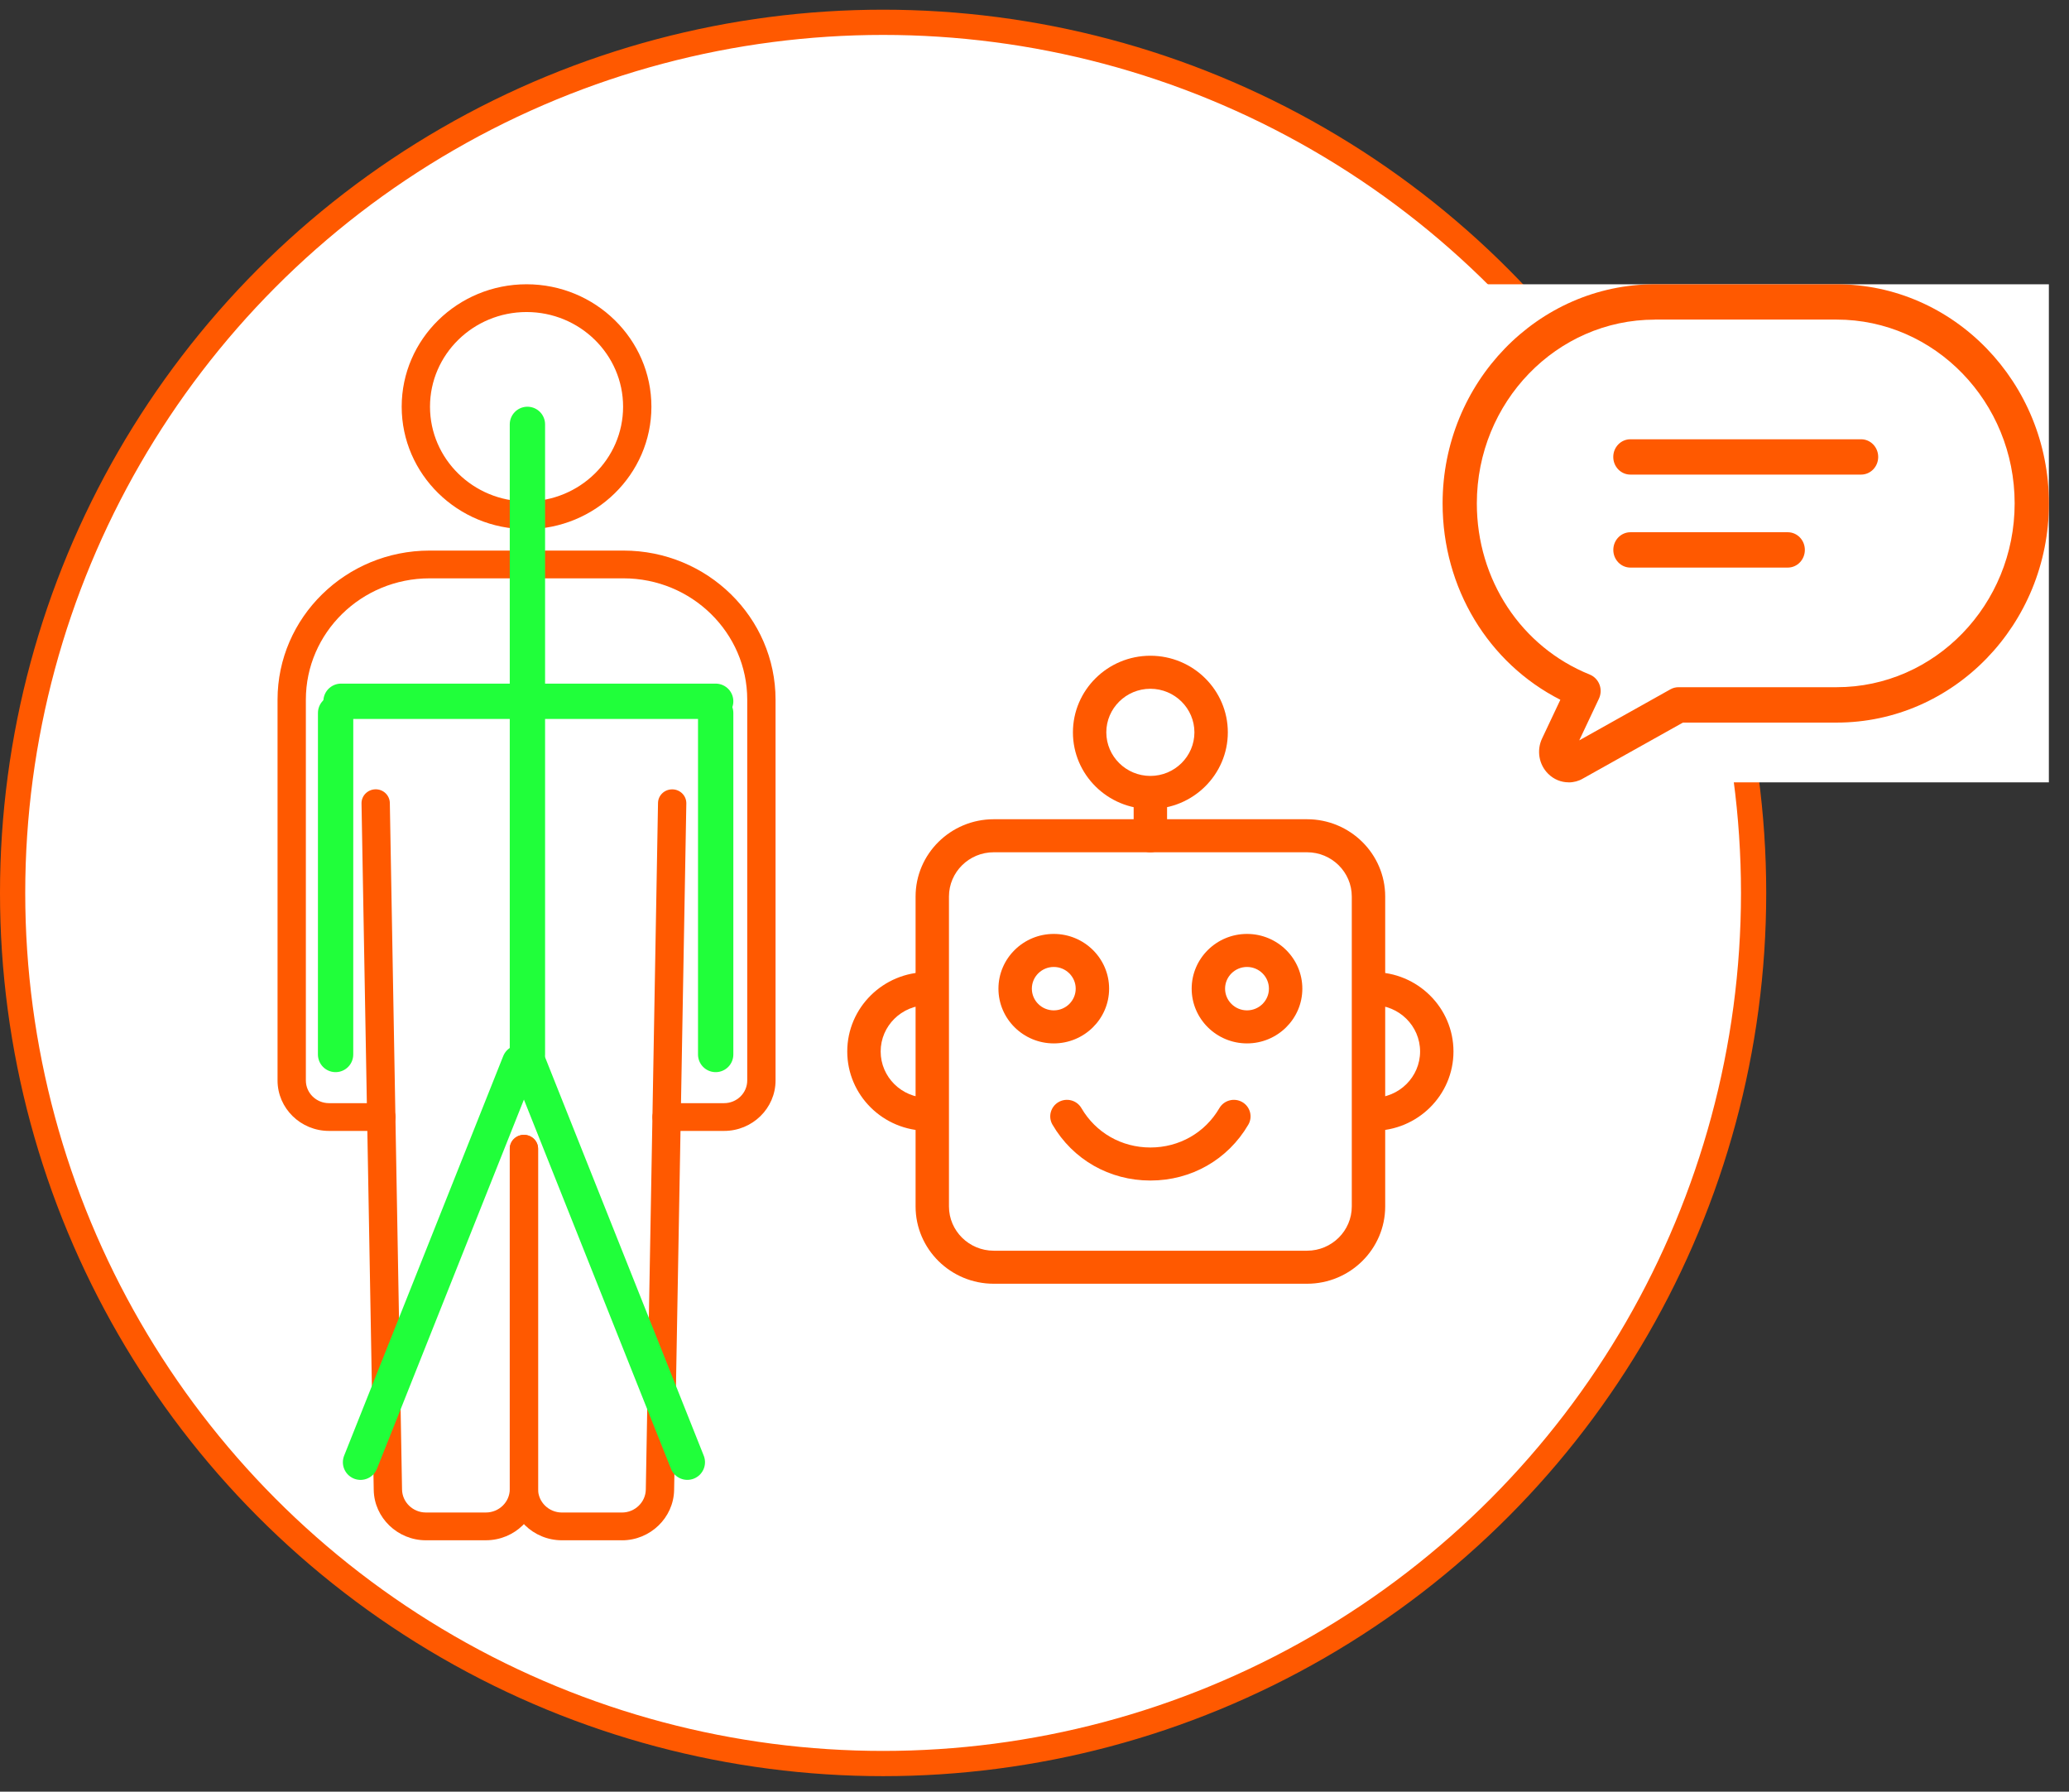
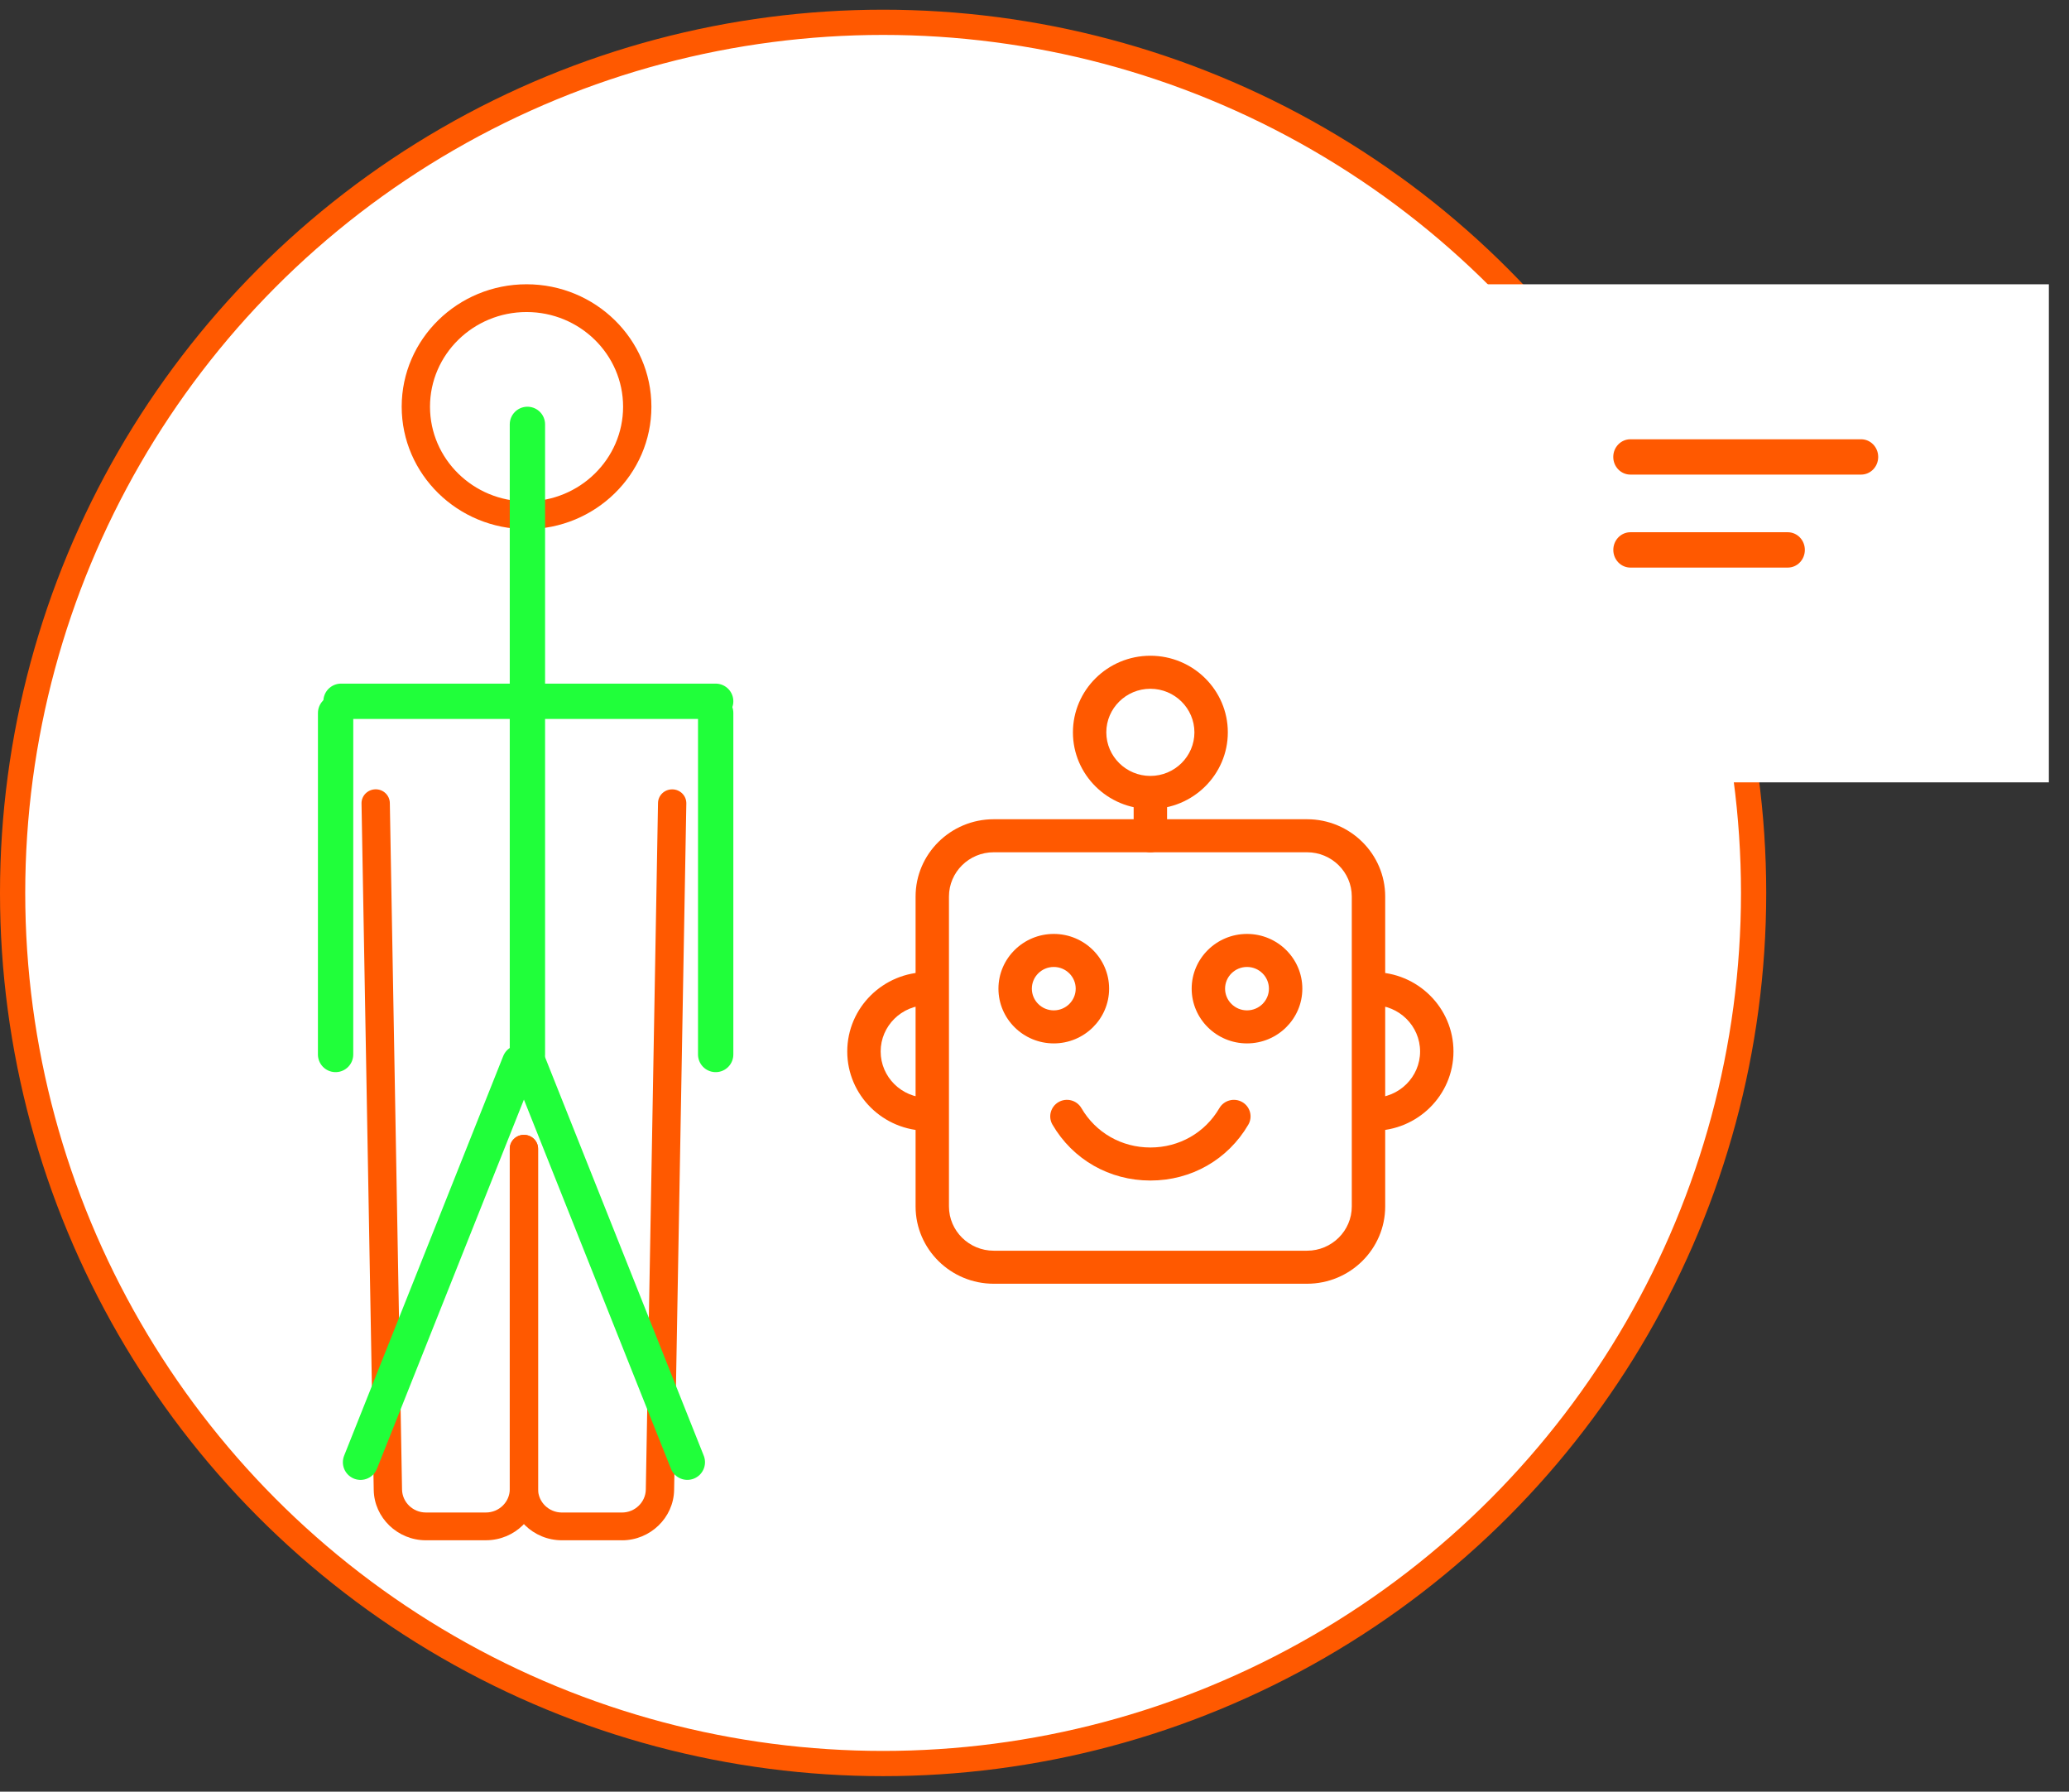
<svg xmlns="http://www.w3.org/2000/svg" width="82" height="71" viewBox="0 0 82 71" fill="none">
  <rect x="0" y="0" width="82" height="71" fill="#333333" stroke="none" />
  <circle cx="35" cy="35.384" r="34.5" fill="white" stroke="#FF5900" />
  <g clip-path="url(#clip0_192_32)">
    <rect width="24.028" height="19.737" transform="translate(57.174 11.265)" fill="white" />
-     <path d="M62.171 31.002C61.868 31.002 61.58 30.883 61.36 30.665C60.991 30.302 60.892 29.737 61.118 29.261L61.841 27.73C58.983 26.276 57.174 23.298 57.174 19.95C57.174 15.16 60.947 11.265 65.584 11.265H72.794C77.431 11.265 81.204 15.16 81.204 19.95C81.204 24.739 77.432 28.634 72.794 28.634H66.699L62.728 30.856C62.567 30.951 62.371 31.004 62.171 31.004V31.002ZM62.079 29.625C62.079 29.625 62.075 29.628 62.072 29.63L62.079 29.625ZM65.584 12.666C61.695 12.666 58.531 15.933 58.531 19.95C58.531 22.973 60.288 25.635 63.006 26.731C63.182 26.802 63.322 26.946 63.392 27.128C63.461 27.31 63.452 27.514 63.369 27.689L62.59 29.339L66.203 27.316C66.303 27.26 66.413 27.232 66.526 27.232H72.793C76.682 27.232 79.846 23.964 79.846 19.948C79.846 15.932 76.682 12.664 72.793 12.664H65.582L65.584 12.666Z" fill="#FF5900" />
    <path d="M73.76 18.807H64.617C64.241 18.807 63.938 18.494 63.938 18.107C63.938 17.72 64.241 17.407 64.617 17.407H73.76C74.135 17.407 74.438 17.72 74.438 18.107C74.438 18.494 74.135 18.807 73.76 18.807Z" fill="#FF5900" />
    <path d="M70.853 22.492H64.618C64.243 22.492 63.94 22.179 63.94 21.791C63.94 21.404 64.243 21.091 64.618 21.091H70.853C71.229 21.091 71.531 21.404 71.531 21.791C71.531 22.179 71.229 22.492 70.853 22.492Z" fill="#FF5900" />
  </g>
  <g clip-path="url(#clip1_192_32)">
    <path d="M51.802 50.871H39.384C37.676 50.871 36.287 49.497 36.287 47.808V35.527C36.287 33.838 37.676 32.464 39.384 32.464H51.802C53.509 32.464 54.899 33.838 54.899 35.527V47.808C54.899 49.497 53.509 50.871 51.802 50.871ZM39.384 33.773C38.406 33.773 37.61 34.56 37.61 35.527V47.808C37.61 48.775 38.406 49.562 39.384 49.562H51.802C52.78 49.562 53.575 48.775 53.575 47.808V35.527C53.575 34.56 52.78 33.773 51.802 33.773H39.384Z" fill="#FF5900" />
    <path d="M45.592 33.773C45.226 33.773 44.93 33.481 44.93 33.118V31.617C44.93 31.255 45.226 30.963 45.592 30.963C45.958 30.963 46.254 31.255 46.254 31.617V33.118C46.254 33.481 45.958 33.773 45.592 33.773Z" fill="#FF5900" />
    <path d="M45.592 32.058C43.899 32.058 42.523 30.697 42.523 29.023C42.523 27.348 43.899 25.985 45.592 25.985C47.285 25.985 48.662 27.347 48.662 29.021C48.662 30.695 47.285 32.057 45.592 32.057V32.058ZM45.592 27.294C44.629 27.294 43.846 28.07 43.846 29.021C43.846 29.972 44.63 30.748 45.592 30.748C46.554 30.748 47.338 29.972 47.338 29.021C47.338 28.07 46.554 27.294 45.592 27.294Z" fill="#FF5900" />
    <path d="M41.764 41.347C40.555 41.347 39.571 40.374 39.571 39.178C39.571 37.982 40.555 37.009 41.764 37.009C42.973 37.009 43.957 37.982 43.957 39.178C43.957 40.374 42.973 41.347 41.764 41.347ZM41.764 38.318C41.284 38.318 40.895 38.704 40.895 39.178C40.895 39.652 41.284 40.038 41.764 40.038C42.243 40.038 42.633 39.652 42.633 39.178C42.633 38.704 42.243 38.318 41.764 38.318Z" fill="#FF5900" />
    <path d="M49.422 41.347C48.213 41.347 47.229 40.374 47.229 39.178C47.229 37.982 48.213 37.009 49.422 37.009C50.631 37.009 51.615 37.982 51.615 39.178C51.615 40.374 50.631 41.347 49.422 41.347ZM49.422 38.318C48.943 38.318 48.553 38.704 48.553 39.178C48.553 39.652 48.943 40.038 49.422 40.038C49.901 40.038 50.291 39.652 50.291 39.178C50.291 38.704 49.901 38.318 49.422 38.318Z" fill="#FF5900" />
    <path d="M54.427 44.81C54.061 44.81 53.765 44.518 53.765 44.156C53.765 43.793 54.061 43.501 54.427 43.501C55.449 43.501 56.282 42.678 56.282 41.667C56.282 40.656 55.449 39.833 54.427 39.833C54.061 39.833 53.765 39.54 53.765 39.178C53.765 38.816 54.061 38.523 54.427 38.523C56.18 38.523 57.605 39.933 57.605 41.667C57.605 43.401 56.18 44.81 54.427 44.81Z" fill="#FF5900" />
    <path d="M36.757 44.81C35.004 44.81 33.579 43.401 33.579 41.667C33.579 39.933 35.004 38.523 36.757 38.523C37.123 38.523 37.419 38.816 37.419 39.178C37.419 39.54 37.123 39.833 36.757 39.833C35.735 39.833 34.903 40.656 34.903 41.667C34.903 42.678 35.735 43.501 36.757 43.501C37.123 43.501 37.419 43.793 37.419 44.156C37.419 44.518 37.123 44.81 36.757 44.81Z" fill="#FF5900" />
    <path d="M45.592 46.781C43.973 46.781 42.521 45.953 41.712 44.566C41.53 44.253 41.639 43.853 41.955 43.671C42.271 43.491 42.676 43.597 42.859 43.911C43.43 44.889 44.452 45.472 45.593 45.472C46.735 45.472 47.757 44.889 48.328 43.911C48.51 43.599 48.916 43.491 49.232 43.671C49.548 43.852 49.657 44.252 49.475 44.566C48.664 45.953 47.214 46.781 45.595 46.781H45.592Z" fill="#FF5900" />
  </g>
  <g clip-path="url(#clip2_192_32)">
-     <path d="M28.698 44.815H26.419C26.109 44.815 25.858 44.569 25.858 44.265C25.858 43.961 26.109 43.715 26.419 43.715H28.698C29.204 43.715 29.615 43.312 29.615 42.816V27.726C29.615 25.075 27.415 22.918 24.712 22.918H17.026C14.322 22.918 12.122 25.075 12.122 27.726V42.816C12.122 43.312 12.533 43.715 13.039 43.715H15.115C15.425 43.715 15.676 43.961 15.676 44.265C15.676 44.569 15.425 44.815 15.115 44.815H13.039C11.915 44.815 11 43.918 11 42.816V27.726C11 24.468 13.704 21.818 17.026 21.818H24.712C28.035 21.818 30.737 24.469 30.737 27.726V42.816C30.737 43.918 29.822 44.815 28.698 44.815Z" fill="#FF5900" />
    <path d="M20.869 20.968C18.14 20.968 15.92 18.791 15.92 16.116C15.92 13.441 18.14 11.265 20.869 11.265C23.597 11.265 25.817 13.442 25.817 16.117C25.817 18.792 23.597 20.969 20.869 20.969V20.968ZM20.869 12.365C18.758 12.365 17.042 14.048 17.042 16.117C17.042 18.186 18.758 19.869 20.869 19.869C22.979 19.869 24.695 18.186 24.695 16.117C24.695 14.048 22.979 12.365 20.869 12.365Z" fill="#FF5900" />
    <path d="M19.258 61.037H16.878C15.758 61.037 14.831 60.144 14.812 59.045L14.328 31.838C14.323 31.535 14.57 31.285 14.879 31.278C15.19 31.272 15.444 31.515 15.45 31.819L15.934 59.025C15.942 59.528 16.366 59.936 16.878 59.936H19.258C19.779 59.936 20.204 59.52 20.204 59.008V45.521C20.204 45.217 20.455 44.971 20.765 44.971C21.076 44.971 21.326 45.217 21.326 45.521V59.008C21.326 60.127 20.399 61.036 19.258 61.036V61.037Z" fill="#FF5900" />
    <path d="M24.651 61.037H22.271C21.13 61.037 20.203 60.128 20.203 59.01V45.522C20.203 45.218 20.453 44.972 20.764 44.972C21.074 44.972 21.325 45.218 21.325 45.522V59.01C21.325 59.52 21.749 59.937 22.271 59.937H24.651C25.163 59.937 25.587 59.529 25.595 59.027L26.079 31.82C26.084 31.519 26.334 31.28 26.64 31.28C26.644 31.28 26.646 31.28 26.65 31.28C26.96 31.285 27.206 31.535 27.201 31.84L26.717 59.046C26.697 60.145 25.771 61.038 24.651 61.038V61.037Z" fill="#FF5900" />
    <line x1="20.903" y1="16.817" x2="20.903" y2="41.787" stroke="#20FF3A" stroke-width="1.4" stroke-linecap="round" />
    <line x1="20.594" y1="42.109" x2="14.289" y2="57.944" stroke="#20FF3A" stroke-width="1.4" stroke-linecap="round" />
    <line x1="0.7" y1="-0.7" x2="17.744" y2="-0.7" transform="matrix(0.37 0.929 0.929 -0.37 21.326 41.2)" stroke="#20FF3A" stroke-width="1.4" stroke-linecap="round" />
    <line x1="13.516" y1="27.79" x2="28.364" y2="27.79" stroke="#20FF3A" stroke-width="1.4" stroke-linecap="round" />
    <line x1="13.3" y1="41.786" x2="13.301" y2="28.254" stroke="#20FF3A" stroke-width="1.4" stroke-linecap="round" />
    <line x1="28.364" y1="41.786" x2="28.364" y2="28.254" stroke="#20FF3A" stroke-width="1.4" stroke-linecap="round" />
  </g>
  <defs>
    <clipPath id="clip0_192_32">
      <rect width="24.028" height="19.737" fill="white" transform="translate(57.174 11.265)" />
    </clipPath>
    <clipPath id="clip1_192_32">
      <rect width="24.028" height="24.886" fill="white" transform="translate(33.579 25.985)" />
    </clipPath>
    <clipPath id="clip2_192_32">
      <rect width="19.737" height="49.772" fill="white" transform="translate(11 11.265)" />
    </clipPath>
  </defs>
</svg>